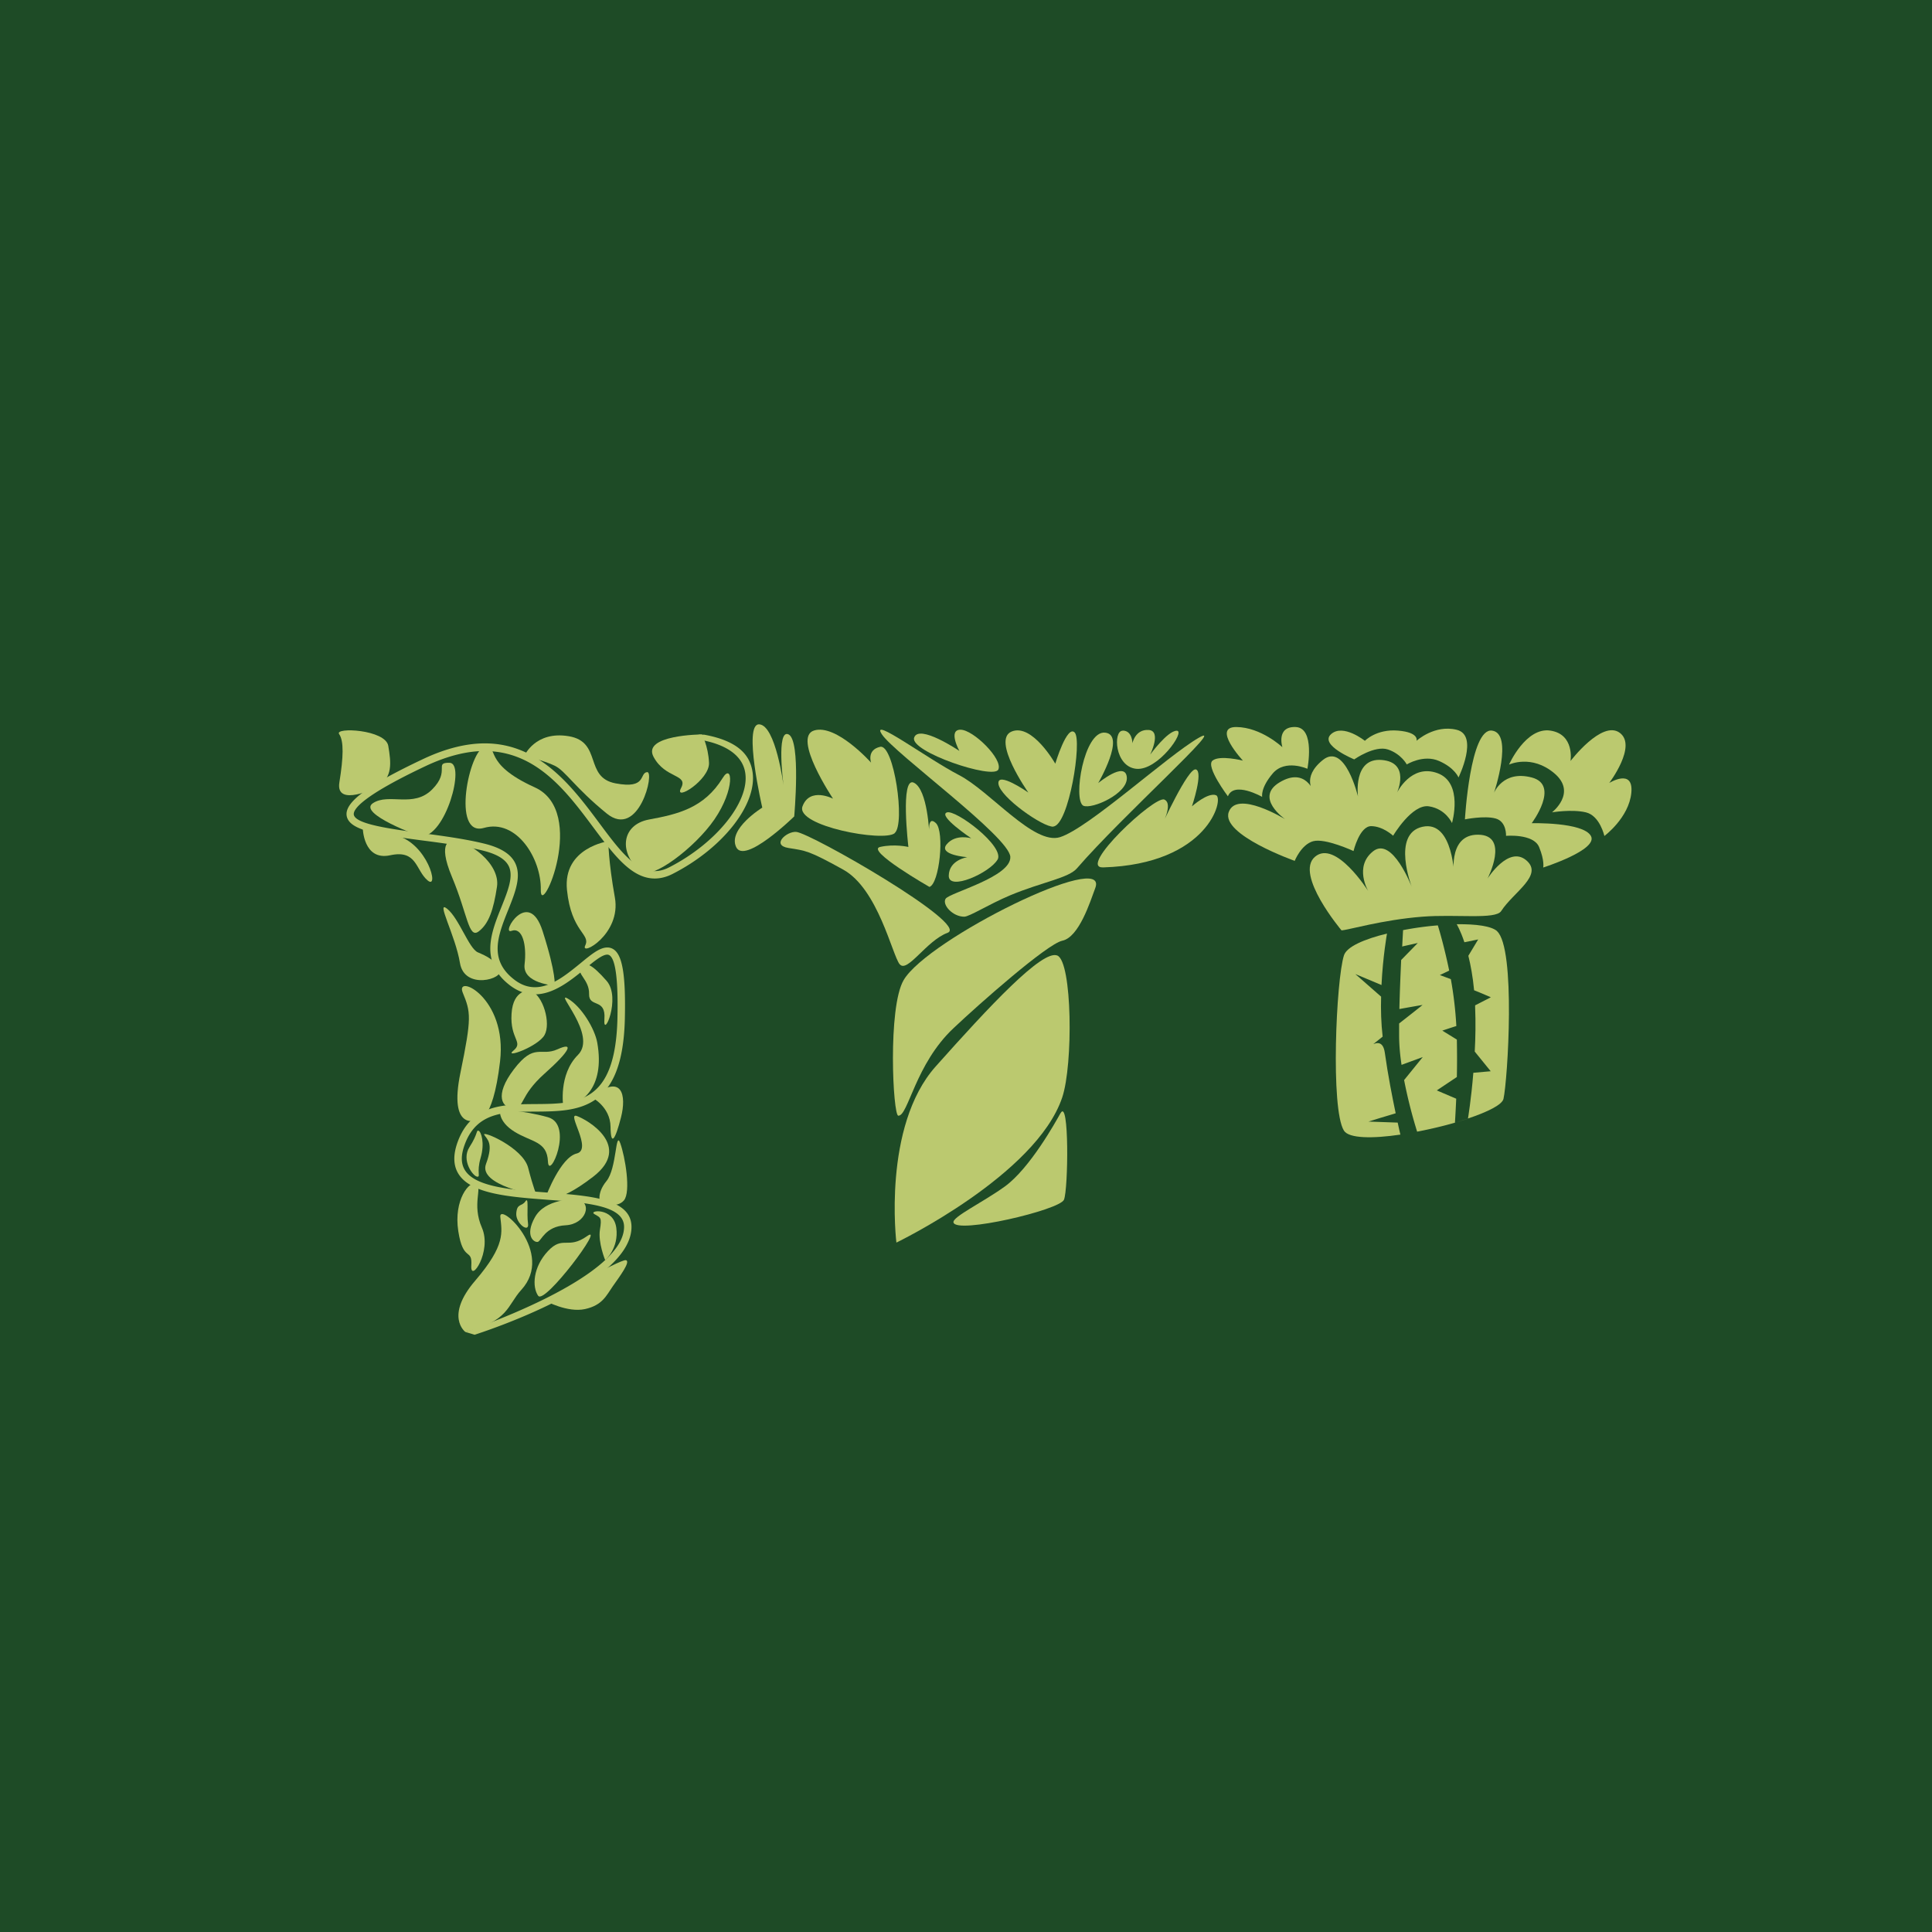
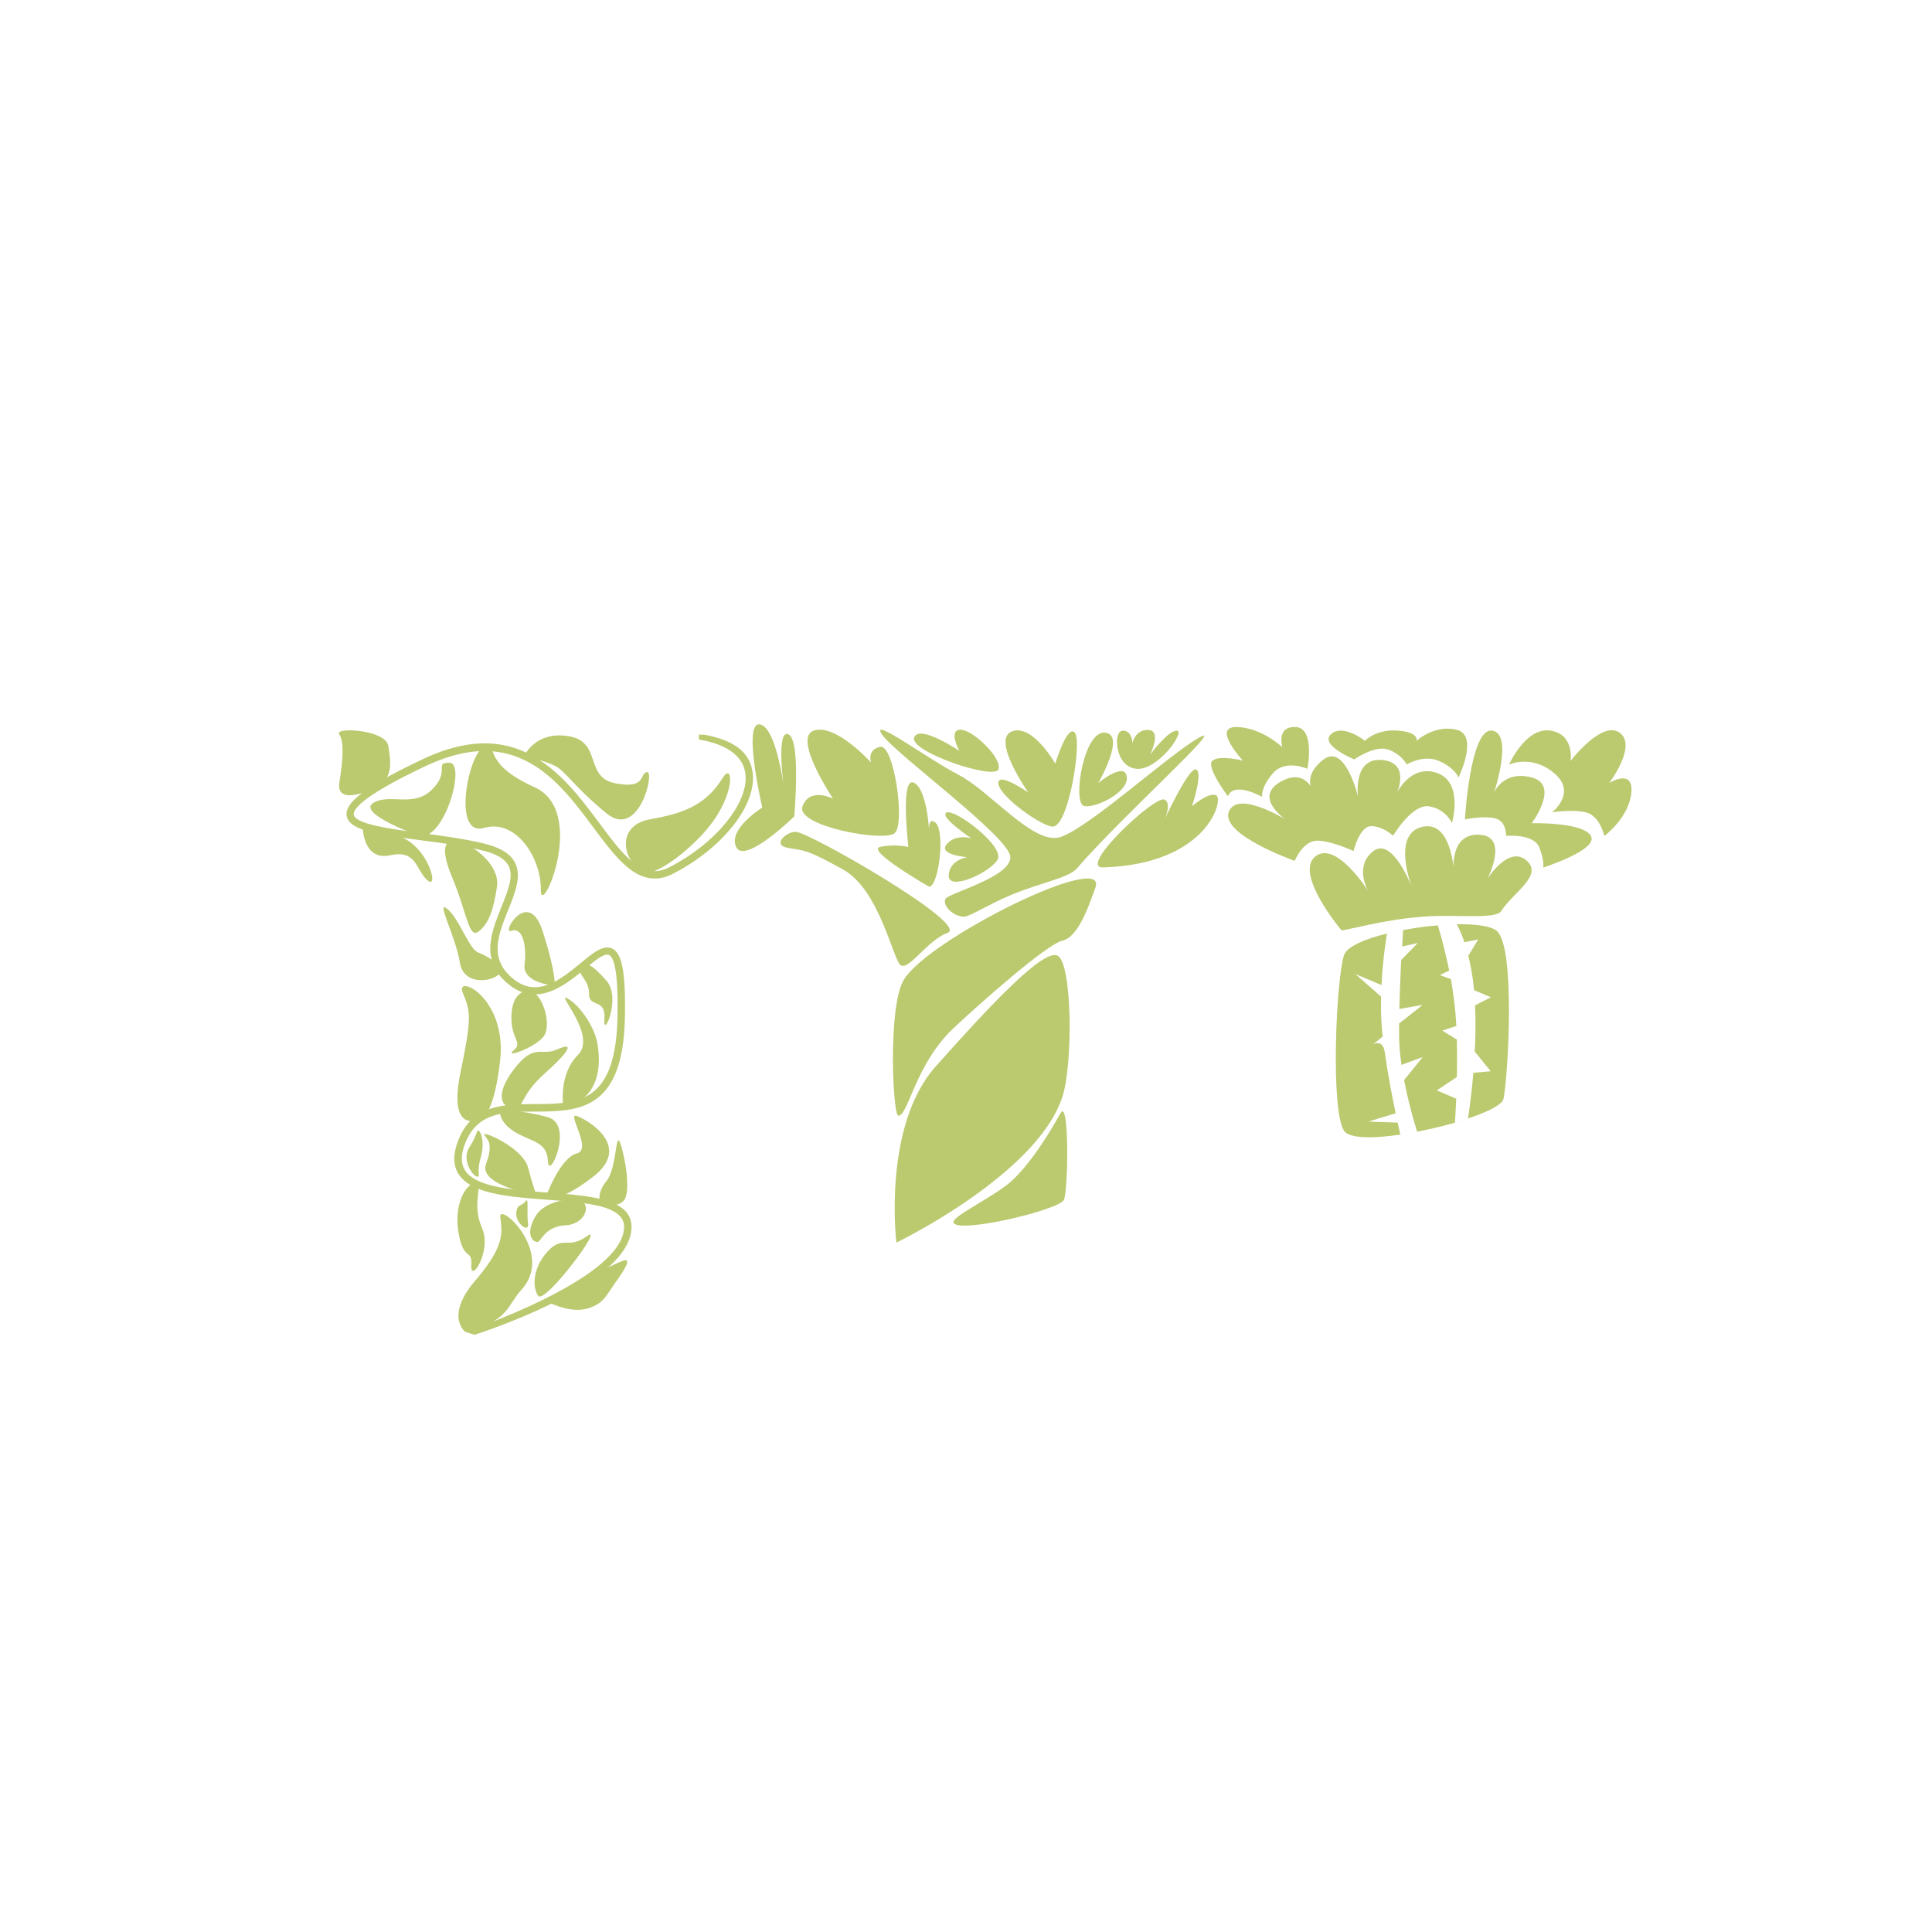
<svg xmlns="http://www.w3.org/2000/svg" data-bbox="0 0 151.26 151.26" viewBox="0 0 151.26 151.26" data-type="color">
  <g>
-     <path fill="#1e4b26" d="M151.26 0v151.26H0V0z" data-color="1" />
    <path d="M36.42 104.27c.13-.04 12.44-4.15 12.44-8.22 0-1.67-2.92-1.89-6.02-2.12-2.91-.22-5.93-.44-6.93-2-.43-.67-.45-1.52-.07-2.55 1.08-2.91 3.58-2.92 6.01-2.94 3.4-.02 6.33-.03 6.49-6.7.07-3.05-.15-4.72-.66-4.97a.3.3 0 0 0-.14-.03c-.4 0-1.05.54-1.74 1.11-1.09.89-2.44 2-3.93 2-.68 0-1.33-.24-1.94-.7-2.41-1.84-1.48-4.14-.66-6.17.49-1.23.96-2.38.55-3.19-.28-.54-.94-.93-2.03-1.2-1.47-.36-3.17-.59-4.81-.8-3.29-.44-5.66-.75-5.84-1.93-.16-1.05 1.63-2.38 6-4.44 1.72-.81 3.34-1.22 4.82-1.22 4.31 0 6.89 3.46 8.96 6.24 1.5 2.02 2.8 3.76 4.34 3.76.38 0 .76-.1 1.16-.31 3.66-1.88 6.26-5.11 5.93-7.36-.19-1.32-1.4-2.22-3.47-2.6l-.15-.03-.03-.38h.43c2.96.54 3.62 1.83 3.79 2.93.37 2.52-2.31 5.95-6.24 7.96-.48.25-.96.37-1.42.37-1.82 0-3.2-1.85-4.8-3.99-2.09-2.81-4.47-5.99-8.53-5.99-1.39 0-2.92.39-4.55 1.15-5.09 2.4-5.74 3.43-5.68 3.83.12.75 2.89 1.12 5.34 1.45 1.66.22 3.37.45 4.88.82 1.26.31 2.05.8 2.4 1.49.53 1.04.02 2.32-.52 3.67-.81 2.02-1.58 3.93.48 5.5.51.39 1.04.58 1.6.58 1.28 0 2.49-1 3.56-1.87.84-.69 1.5-1.24 2.11-1.24q.21 0 .39.09c.78.38 1.06 1.97.98 5.5-.17 7.22-3.67 7.24-7.06 7.26-2.33.01-4.53.02-5.47 2.56-.32.86-.31 1.52.02 2.04.84 1.32 3.71 1.53 6.48 1.74 3.37.25 6.55.49 6.55 2.69 0 4.49-11.73 8.26-12.28 8.44l-.73-.22Z" fill="#bbc96f" data-color="2" />
    <path d="M36.42 104.27s-1.61-1.22.79-4.01c2.4-2.8 2.08-3.79 1.96-4.99s4.31 2.81 1.64 5.72c-1.11 1.22-.96 2.46-4.39 3.28" fill="#bbc96f" data-color="2" />
    <path d="M42.71 101.85s1.72.94 3.09.64 1.67-1.06 2.18-1.79 1.45-1.97 1.01-2.04-6.28 3.19-6.28 3.19" fill="#bbc96f" data-color="2" />
-     <path d="M42.14 101.46c-.5-.71-.41-2.26.76-3.51s1.56-.1 3.06-1.17-3.32 5.39-3.82 4.67Z" fill="#bbc96f" data-color="2" />
+     <path d="M42.14 101.46c-.5-.71-.41-2.26.76-3.51s1.56-.1 3.06-1.17-3.32 5.39-3.82 4.67" fill="#bbc96f" data-color="2" />
    <path d="M45.08 93.83c-.14.09-2.38 0-3.2 1.47s-.06 1.99.22 1.93.57-1.22 2.18-1.3 2.21-1.83.8-2.1" fill="#bbc96f" data-color="2" />
-     <path d="M47.38 98.66s-.57-1.39-.41-2.38.05-.94-.44-1.23 1.5-.55 1.72 1.07-.87 2.54-.87 2.54" fill="#bbc96f" data-color="2" />
    <path d="M37.29 92.69c-.52-.3-1.79 1.24-1.41 3.7s1.11 1.28 1.02 2.7 1.64-1.11.83-2.97c-.81-1.85.07-3.14-.45-3.43Z" fill="#bbc96f" data-color="2" />
    <path d="M41.34 95.79c.12.8-.98 0-.92-.8s.43-.51.72-.94.08.94.2 1.74" fill="#bbc96f" data-color="2" />
    <path d="M42 93.57s-4.58-.76-3.95-2.44.06-1.93-.14-2.29 3.03 1 3.44 2.59.66 2.14.66 2.14Z" fill="#bbc96f" data-color="2" />
    <path d="M39.15 86.91s-.19.88 1.14 1.7 2.54.73 2.61 2.32c.06 1.6 2.07-2.88 0-3.46s-3.75-.56-3.75-.56" fill="#bbc96f" data-color="2" />
    <path d="M37.36 92.12c-.3 0-1.28-1.27-.6-2.32s.51-1.34.71-1.27.5.96.16 2.12.03 1.48-.27 1.48Z" fill="#bbc96f" data-color="2" />
    <path d="M42.76 93.63s1.12-3.01 2.39-3.32-.82-3.22 0-2.94 4.4 2.35 1.3 4.75c-3.1 2.39-3.69 1.51-3.69 1.51" fill="#bbc96f" data-color="2" />
    <path d="M47 94.21s-.34-.74.48-1.74.7-4.02 1.08-2.97.85 3.81.29 4.48-1.85.23-1.85.23" fill="#bbc96f" data-color="2" />
-     <path d="M46.31 85.9s1.47.72 1.49 2.32.38.98.82-.74.11-3.51-2.31-1.58" fill="#bbc96f" data-color="2" />
    <path d="M37.33 87.7s-2.24.92-1.28-3.72c.89-4.32.81-4.73.18-6.26s3.51.34 2.92 5.38-1.81 4.6-1.81 4.6Z" fill="#bbc96f" data-color="2" />
    <path d="M40.21 86.77c-.86 0-1.58-.95.03-3.06s2.09-.96 3.41-1.56.99.12-1.01 1.9-1.57 2.73-2.43 2.73Z" fill="#bbc96f" data-color="2" />
    <path d="M41.53 77.55s-1.36-.18-1.48 1.82c-.13 2 .96 2.21.15 2.88s1.91-.3 2.43-1.21-.1-3.13-1.1-3.49" fill="#bbc96f" data-color="2" />
    <path d="M44.1 86.63s-.4-2.49 1.15-4.04-1.89-5.04-.8-4.41 2.12 2.38 2.31 3.45c.64 3.61-1.31 4.91-2.66 5" fill="#bbc96f" data-color="2" />
    <path d="M45.46 75.75c-.32.51.69.96.66 2.07s1.33.29 1.2 1.96 1.34-1.66.17-2.99-1.7-1.55-2.02-1.04Z" fill="#bbc96f" data-color="2" />
    <path d="M39.13 75.91c.36.74-2.77 1.63-3.12-.52s-1.93-4.99-1-4.24 1.7 3.11 2.4 3.41 1.36.61 1.72 1.35" fill="#bbc96f" data-color="2" />
    <path d="M43.43 77.16s-2.54-.15-2.36-1.66-.16-2.94-1.03-2.62 1.33-3.46 2.44.01.94 4.27.94 4.27Z" fill="#bbc96f" data-color="2" />
    <path d="M29.5 61.64s-3.25 1.62-2.93-.38.36-3.24-.02-3.79 3.64-.36 3.85.93.39 2.47-.9 3.25Z" fill="#bbc96f" data-color="2" />
    <path d="M28.4 64.82s.04 2.6 2.15 2.14 1.98 1.17 2.93 1.97 0-2.97-2.54-3.54z" fill="#bbc96f" data-color="2" />
    <path d="M35.39 65.84s-1.23-.1 0 2.83 1.29 4.86 2.09 4.25 1.16-1.71 1.43-3.5-2.22-3.64-3.52-3.59Z" fill="#bbc96f" data-color="2" />
    <path d="M32.92 65.49s-4.98-1.79-3.72-2.61 3.16.4 4.63-1.07.1-2.11 1.37-2.09-.31 5.88-2.29 5.77Z" fill="#bbc96f" data-color="2" />
    <path d="M37.95 58.49c-1.2.15-2.64 7.06-.07 6.33 2.57-.74 4.51 2.42 4.46 4.84s3.72-6.13-.48-8.02c-4.2-1.9-2.71-3.29-3.92-3.15Z" fill="#bbc96f" data-color="2" />
-     <path d="M47.63 65.86s-3.58.5-3.24 3.82 1.87 3.43 1.43 4.34 2.84-.86 2.32-3.75-.51-4.41-.51-4.41" fill="#bbc96f" data-color="2" />
    <path d="M41.05 59.18s.85-1.98 3.48-1.54 1.19 3.22 3.66 3.69 1.84-.8 2.47-.88-.64 5.29-3.16 3.24-3.21-3.32-4.07-3.74-2.38-.77-2.38-.77" fill="#bbc96f" data-color="2" />
    <path d="M50.18 68.24c-1.74-1.4-1.58-3.67.64-4.08s4.3-.88 5.76-3.25c.75-1.23 1 .85-.65 3.25-1.53 2.22-4.91 4.76-5.75 4.09Z" fill="#bbc96f" data-color="2" />
-     <path d="M54.94 57.5s-4.7.03-3.77 1.76 2.74 1.33 2.15 2.44c-.59 1.12 2.25-.64 2.19-1.98s-.56-2.22-.56-2.22Z" fill="#bbc96f" data-color="2" />
    <path d="M70.18 97.28s-1.11-9.09 3.08-13.79 8.35-9.17 9.52-8.68 1.25 8.54.38 11.12c-2.05 6.08-12.97 11.35-12.97 11.35Z" fill="#bbc96f" data-color="2" />
    <path d="M70.33 87.35c-.42 0-.84-8.47.42-10.62 1.89-3.22 16.15-10.25 15-7.2-.39 1.04-1.26 3.84-2.58 4.12-1.19.25-6.52 4.96-8.52 6.85-2.99 2.81-3.54 6.85-4.31 6.85Z" fill="#bbc96f" data-color="2" />
    <path d="M83.03 87.15c-.37.67-2.4 4.33-4.37 5.75-1.75 1.26-4.12 2.38-4.01 2.81.23.92 8.31-.97 8.65-1.78s.42-8.04-.27-6.77Z" fill="#bbc96f" data-color="2" />
    <path d="M70.44 75.5c-.59-.73-1.69-5.91-4.43-7.42-2.73-1.51-2.91-1.47-4.28-1.69s-.15-1.31.6-1.26c1.11.07 13.63 7.26 11.86 7.9-1.66.61-3.16 3.19-3.75 2.46Z" fill="#bbc96f" data-color="2" />
    <path d="M74.03 70.37c-.28.47.56 1.4 1.46 1.4.41 0 1.92-.97 3.61-1.68 2.53-1.05 4.56-1.34 5.22-2.11 3.52-4.08 11.98-11.64 9.52-10.21-2.46 1.42-8.59 7.05-10.84 7.77-2.06.66-5.48-3.6-7.92-4.86s-7.02-4.67-6.03-3.18 9.96 8 10.05 9.58-4.79 2.82-5.07 3.29" fill="#bbc96f" data-color="2" />
    <path d="M82.47 64.72c-.8.06-4.18-2.31-4.3-3.35s2.34.68 2.34.68-2.91-4.13-1.3-4.78 3.41 2.52 3.41 2.52.92-3.07 1.52-2.44-.46 7.27-1.68 7.36Z" fill="#bbc96f" data-color="2" />
    <path d="M84.81 63.08c.68.31 3.54-.96 3.41-2.24s-2.24.47-2.24.47 2.2-3.78.54-3.95-2.53 5.26-1.71 5.72" fill="#bbc96f" data-color="2" />
    <path d="M70.05 65.23c-.85.72-7.79-.56-7.22-2.1s2.39-.6 2.39-.6-3.22-4.81-1.48-5.34 4.46 2.52 4.46 2.52-.36-1 .71-1.24 1.99 6.02 1.14 6.75Z" fill="#bbc96f" data-color="2" />
    <path d="M78.1 67.3c-.6 1.03-3.84 2.5-3.82 1.26s1.45-1.45 1.45-1.45-2.31-.17-1.61-1.01 1.92-.47 1.92-.47-2.6-1.74-1.92-2.02 4.58 2.67 3.98 3.7Z" fill="#bbc96f" data-color="2" />
    <path d="M78.16 60.25c-.38.81-6.96-1.4-6.59-2.5s3.54 1.04 3.54 1.04-.91-1.66.09-1.66 3.34 2.31 2.96 3.12" fill="#bbc96f" data-color="2" />
    <path d="M87.9 57.2c.76 0 .76.99.76.99s.21-1.1 1.26-1.04.13 1.93.13 1.93 1.36-1.87 2.08-1.87-1.49 3.16-3.18 2.98-1.81-2.98-1.06-2.98Z" fill="#bbc96f" data-color="2" />
    <path d="M86.36 67.91c-2.04.06 4.05-5.65 4.8-5.31s-.25 2.12-.25 2.12 2.12-4.66 2.72-4.48-.31 2.89-.31 2.89 1.25-1.12 1.89-.87-.61 5.4-8.84 5.65Z" fill="#bbc96f" data-color="2" />
    <path d="M72.77 69.44s-5.01-2.87-3.87-3.13 2.22 0 2.22 0-.66-5.56.43-5.03 1.21 4.06 1.21 4.06-.19-1.56.51-.9.28 4.78-.51 5Z" fill="#bbc96f" data-color="2" />
    <path d="M62.17 63.93s-3.89 3.8-4.54 2.38 2.05-3.08 2.05-3.08-1.53-6.59-.24-6.52 1.9 4.76 1.9 4.76-.58-4.45.4-3.97.44 6.43.44 6.43Z" fill="#bbc96f" data-color="2" />
    <path d="M105.02 72.84c.44 0 3.21-.83 6.34-1.07 2.65-.21 5.73.24 6.17-.44.95-1.48 3.35-2.81 1.96-3.98s-3.03 1.44-3.03 1.44 1.77-3.41-.73-3.44-1.86 3.44-1.86 3.44-.05-4.6-2.5-4.06-.84 4.71-.84 4.71-1.52-3.99-3.03-2.79-.38 3.11-.38 3.11-2.56-4.06-4.17-2.68 2.08 5.76 2.08 5.76Z" fill="#bbc96f" data-color="2" />
    <path d="M101.36 67.41s.51-1.29 1.45-1.55 3.16.77 3.16.77.47-1.96 1.39-1.95 1.71.75 1.71.75 1.48-2.51 2.81-2.3 1.8 1.31 1.8 1.31.92-3.16-1.14-3.91-3.16 1.52-3.16 1.52 1.07-2.36-1.2-2.55-1.86 2.86-1.86 2.86-1.01-4.26-2.75-2.86-.69 2.55-.69 2.55-.64-2.02-2.68-.81.42 2.9.42 2.9-3.79-2.33-4.42-.56 5.17 3.82 5.17 3.82Z" fill="#bbc96f" data-color="2" />
    <path d="M114.69 64.15s1.52-.31 2.4-.07.82 1.36.82 1.36 2.15-.19 2.59.88.32 1.6.32 1.6 4.36-1.39 3.73-2.48-4.63-.99-4.63-.99 2.25-2.99 0-3.58-2.95 1.2-2.95 1.2 1.55-4.65-.16-4.87-2.12 6.96-2.12 6.96Z" fill="#bbc96f" data-color="2" />
    <path d="M106.03 59.45s1.6-1.12 2.64-.77 1.47 1.17 1.47 1.17 1.3-.81 2.53-.27 1.52 1.29 1.52 1.29 1.61-3.29-.13-3.73-3.16.86-3.16.86.25-.66-1.45-.8-2.59.8-2.59.8-1.71-1.37-2.65-.52 1.83 1.98 1.83 1.98Z" fill="#bbc96f" data-color="2" />
    <path d="M118.15 59.85s1.31-2.94 3.23-2.65 1.58 2.38 1.58 2.38 2.46-3.23 3.85-2.21-.82 3.93-.82 3.93 1.92-1.19 1.73.77-2.11 3.38-2.11 3.38-.35-1.59-1.45-1.85-2.65 0-2.65 0 1.98-1.53.19-3.05-3.55-.69-3.55-.69Z" fill="#bbc96f" data-color="2" />
    <path d="M109.75 74.11c.34-.08 1.25-.28 1.25-.28l-1.3 1.33c-.05 1.12-.11 2.51-.14 3.84.59-.11 1.79-.32 1.81-.32s-1.24.99-1.83 1.45v.93c0 .74.07 1.53.19 2.31l1.66-.61-1.46 1.8a38 38 0 0 0 1.02 4.04c1.4-.27 2.83-.63 4.01-1.03l-1.05.33s.05-.75.1-1.88l-1.52-.65 1.57-1.05c.02-.91.02-1.92 0-2.93l-1.14-.7s.59-.2 1.1-.36a30 30 0 0 0-.43-3.67l-.86-.32.73-.35c-.34-1.65-.72-3-.89-3.54-.9.07-1.83.2-2.72.37 0 0-.03.51-.07 1.3Z" fill="#bbc96f" data-color="2" />
    <path d="m109.42 87.89-2.28-.08s1.51-.47 2.13-.65c-.26-1.24-.6-2.96-.85-4.74s-1.93.15-1.93.15l1.76-1.41c-.12-1.04-.15-2.12-.12-3.13l-2.02-1.77 2.05.86c.11-2.26.43-4.02.43-4.03-1.77.43-3.16 1.03-3.37 1.71-.61 1.9-1.06 12.03 0 13.72.39.62 2.25.63 4.42.31-.05-.19-.12-.51-.21-.93Z" fill="#bbc96f" data-color="2" />
    <path d="M117.21 72.9c-.45-.4-1.67-.56-3.16-.54.01.02.29.48.6 1.41l1.08-.22-.77 1.28c.18.73.35 1.63.45 2.7.52.2 1.31.55 1.31.55l-1.23.63v.13c.05 1.2.03 2.39-.03 3.49l1.25 1.54-1.36.12c-.17 2.1-.42 3.58-.42 3.58 1.55-.52 2.68-1.08 2.78-1.54.33-1.47.98-11.8-.51-13.13Z" fill="#bbc96f" data-color="2" />
    <path d="M96.14 62.35s-1.77-2.34-1.21-2.8 2.38 0 2.38 0-2.46-2.65-.51-2.63 3.6 1.58 3.6 1.58-.51-1.64 1.04-1.58.92 3.27.92 3.27-1.74-.79-2.72.37-.82 1.83-.82 1.83-2.23-1.27-2.69-.03Z" fill="#bbc96f" data-color="2" />
  </g>
</svg>